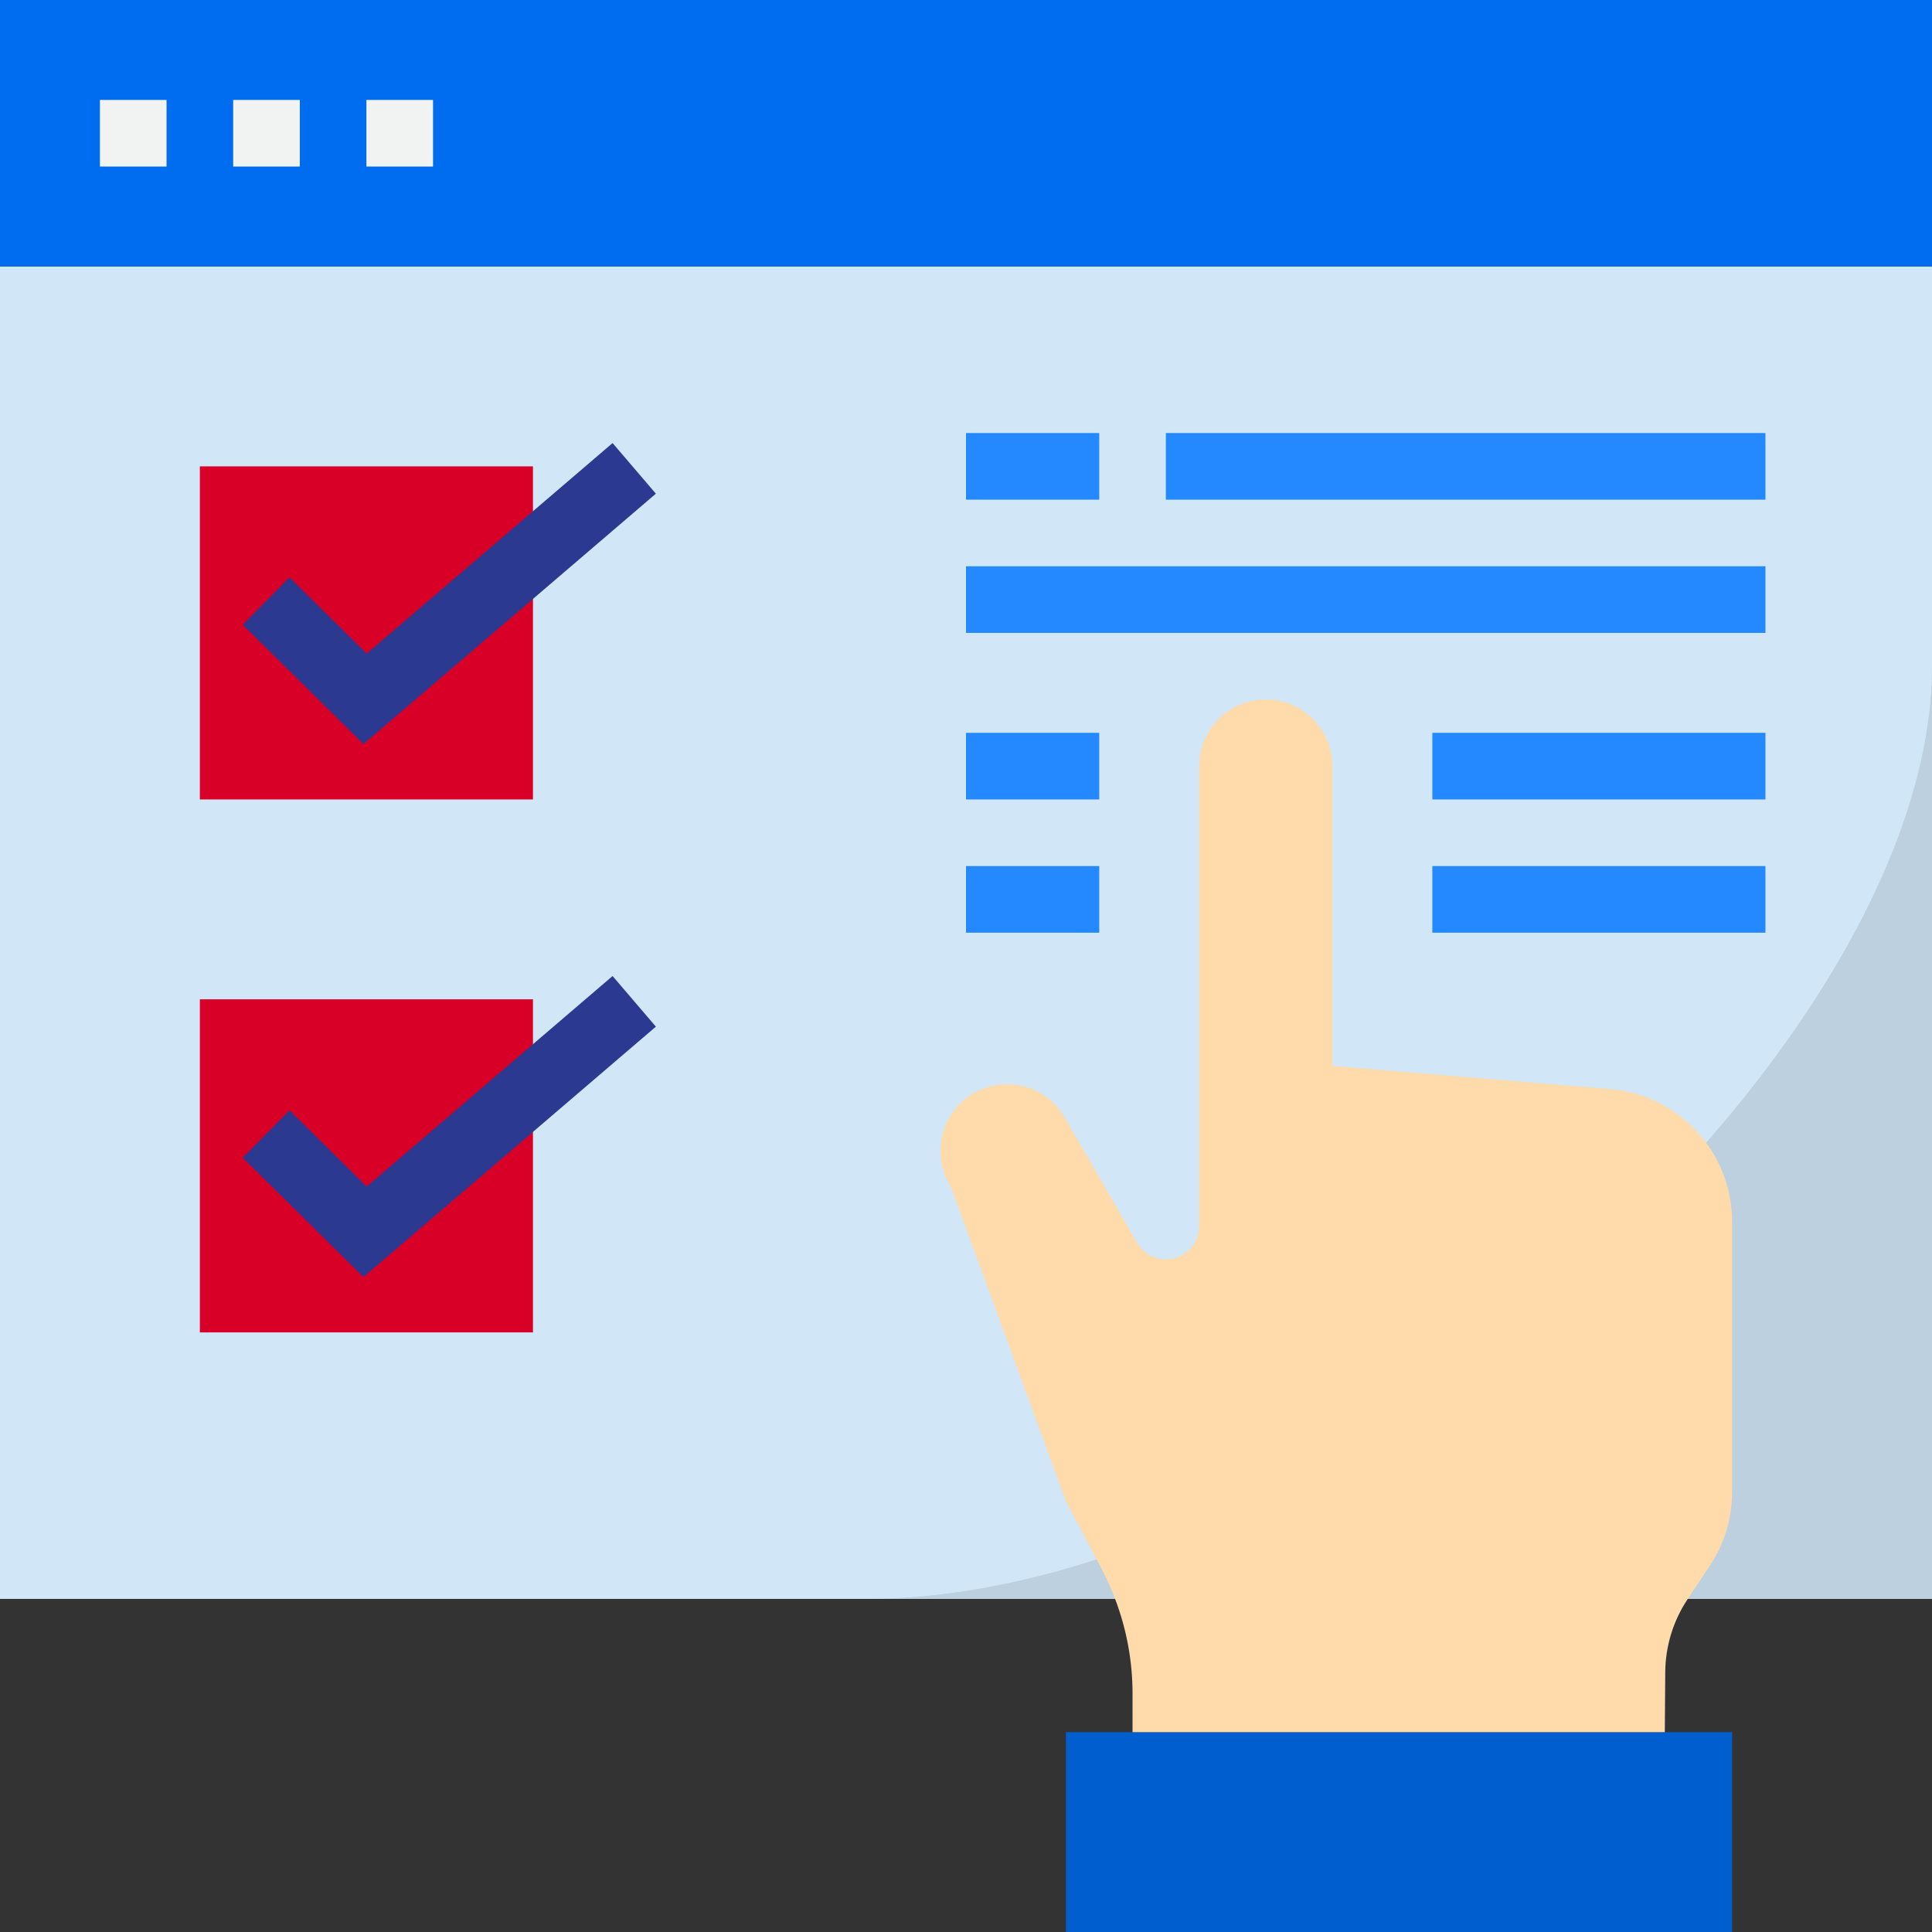
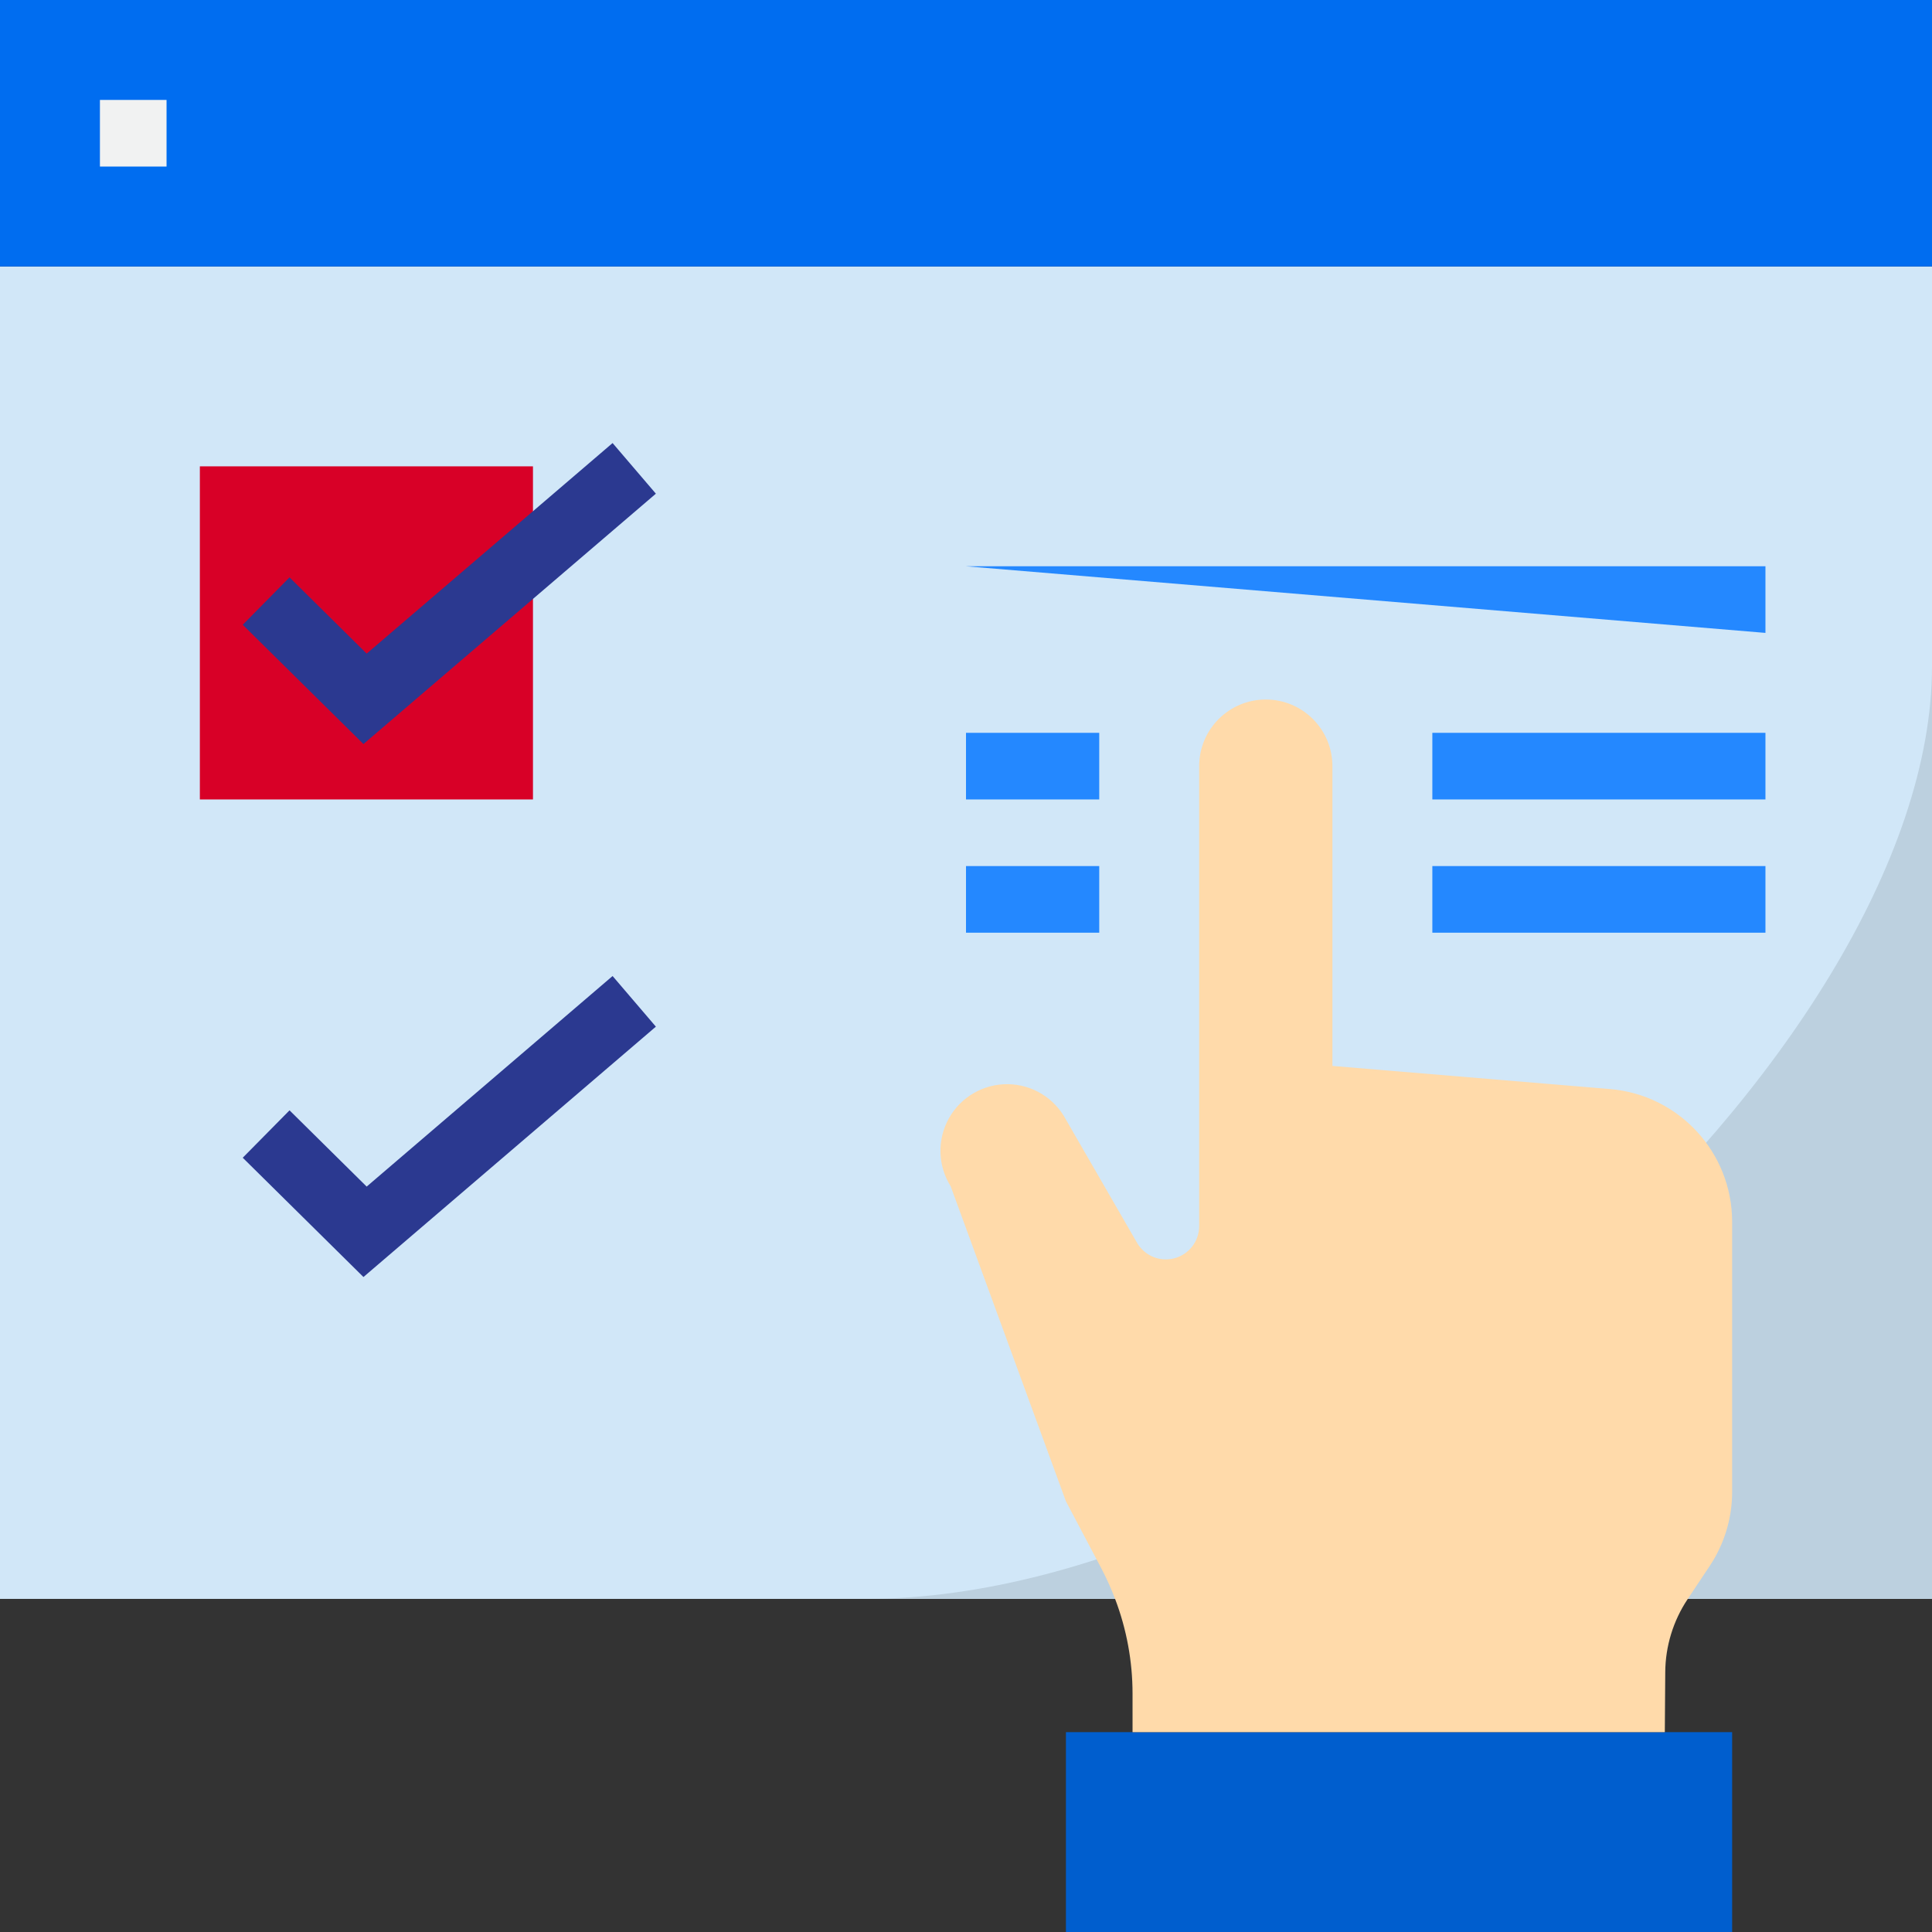
<svg xmlns="http://www.w3.org/2000/svg" height="464pt" viewBox="0 0 464 464" width="464pt">
  <rect x="0" y="0" width="464" height="464" fill="#333333" stroke="none" />
  <path d="m0 64h464v320h-464zm0 0" fill="#d1e7f8" />
  <path d="m256 416v48h160v-48zm0 0" fill="#005ece" />
  <path d="m0 0h464v64h-464zm0 0" fill="#006df0" />
  <path d="m48 112v80h80v-80zm0 0" fill="#d80027" />
-   <path d="m48 240v80h80v-80zm0 0" fill="#d80027" />
  <path d="m208 384h256v-224c0 92.855-145.457 224-256 224zm0 0" fill="#bcd0df" />
  <path d="m272 416h127.832l.105-14.398c.039-6.242 1.906-12.336 5.367-17.531l5.32-8c3.504-5.258 5.375-11.438 5.375-17.758v-64.863c.004-16.648-12.754-30.516-29.344-31.898l-66.656-5.551v-72c0-8.836-7.164-16-16-16s-16 7.164-16 16v110.465c0 3.621-2.434 6.789-5.93 7.727-3.496.938-7.188-.594-9-3.727l-17.07-29.578c-2.742-5.172-8.094-8.438-13.949-8.504-5.855-.07-11.281 3.066-14.145 8.172-2.863 5.109-2.707 11.375.406 16.332l27.688 75.672 8.609 16.305c1.203 2.312 2.273 4.695 3.199 7.137 2.766 7.262 4.188 14.965 4.191 22.734zm0 0" fill="#ffdaaa" />
  <path d="m24 24h16v16h-16zm0 0" fill="#f1f2f2" />
-   <path d="m56 24h16v16h-16zm0 0" fill="#f1f2f2" />
-   <path d="m88 24h16v16h-16zm0 0" fill="#f1f2f2" />
  <g fill="#2488ff">
-     <path d="m232 104h32v16h-32zm0 0" />
-     <path d="m280 104h144v16h-144zm0 0" />
-     <path d="m232 136h192v16h-192zm0 0" />
+     <path d="m232 136h192v16zm0 0" />
    <path d="m232 176h32v16h-32zm0 0" />
    <path d="m344 176h80v16h-80zm0 0" />
    <path d="m344 208h80v16h-80zm0 0" />
    <path d="m232 208h32v16h-32zm0 0" />
  </g>
  <path d="m87.289 178.695-28.992-28.648 11.238-11.383 18.527 18.312 59.059-50.57 10.398 12.16zm0 0" fill="#2b3990" />
  <path d="m87.289 306.695-28.992-28.648 11.238-11.383 18.527 18.312 59.059-50.57 10.398 12.16zm0 0" fill="#2b3990" />
</svg>